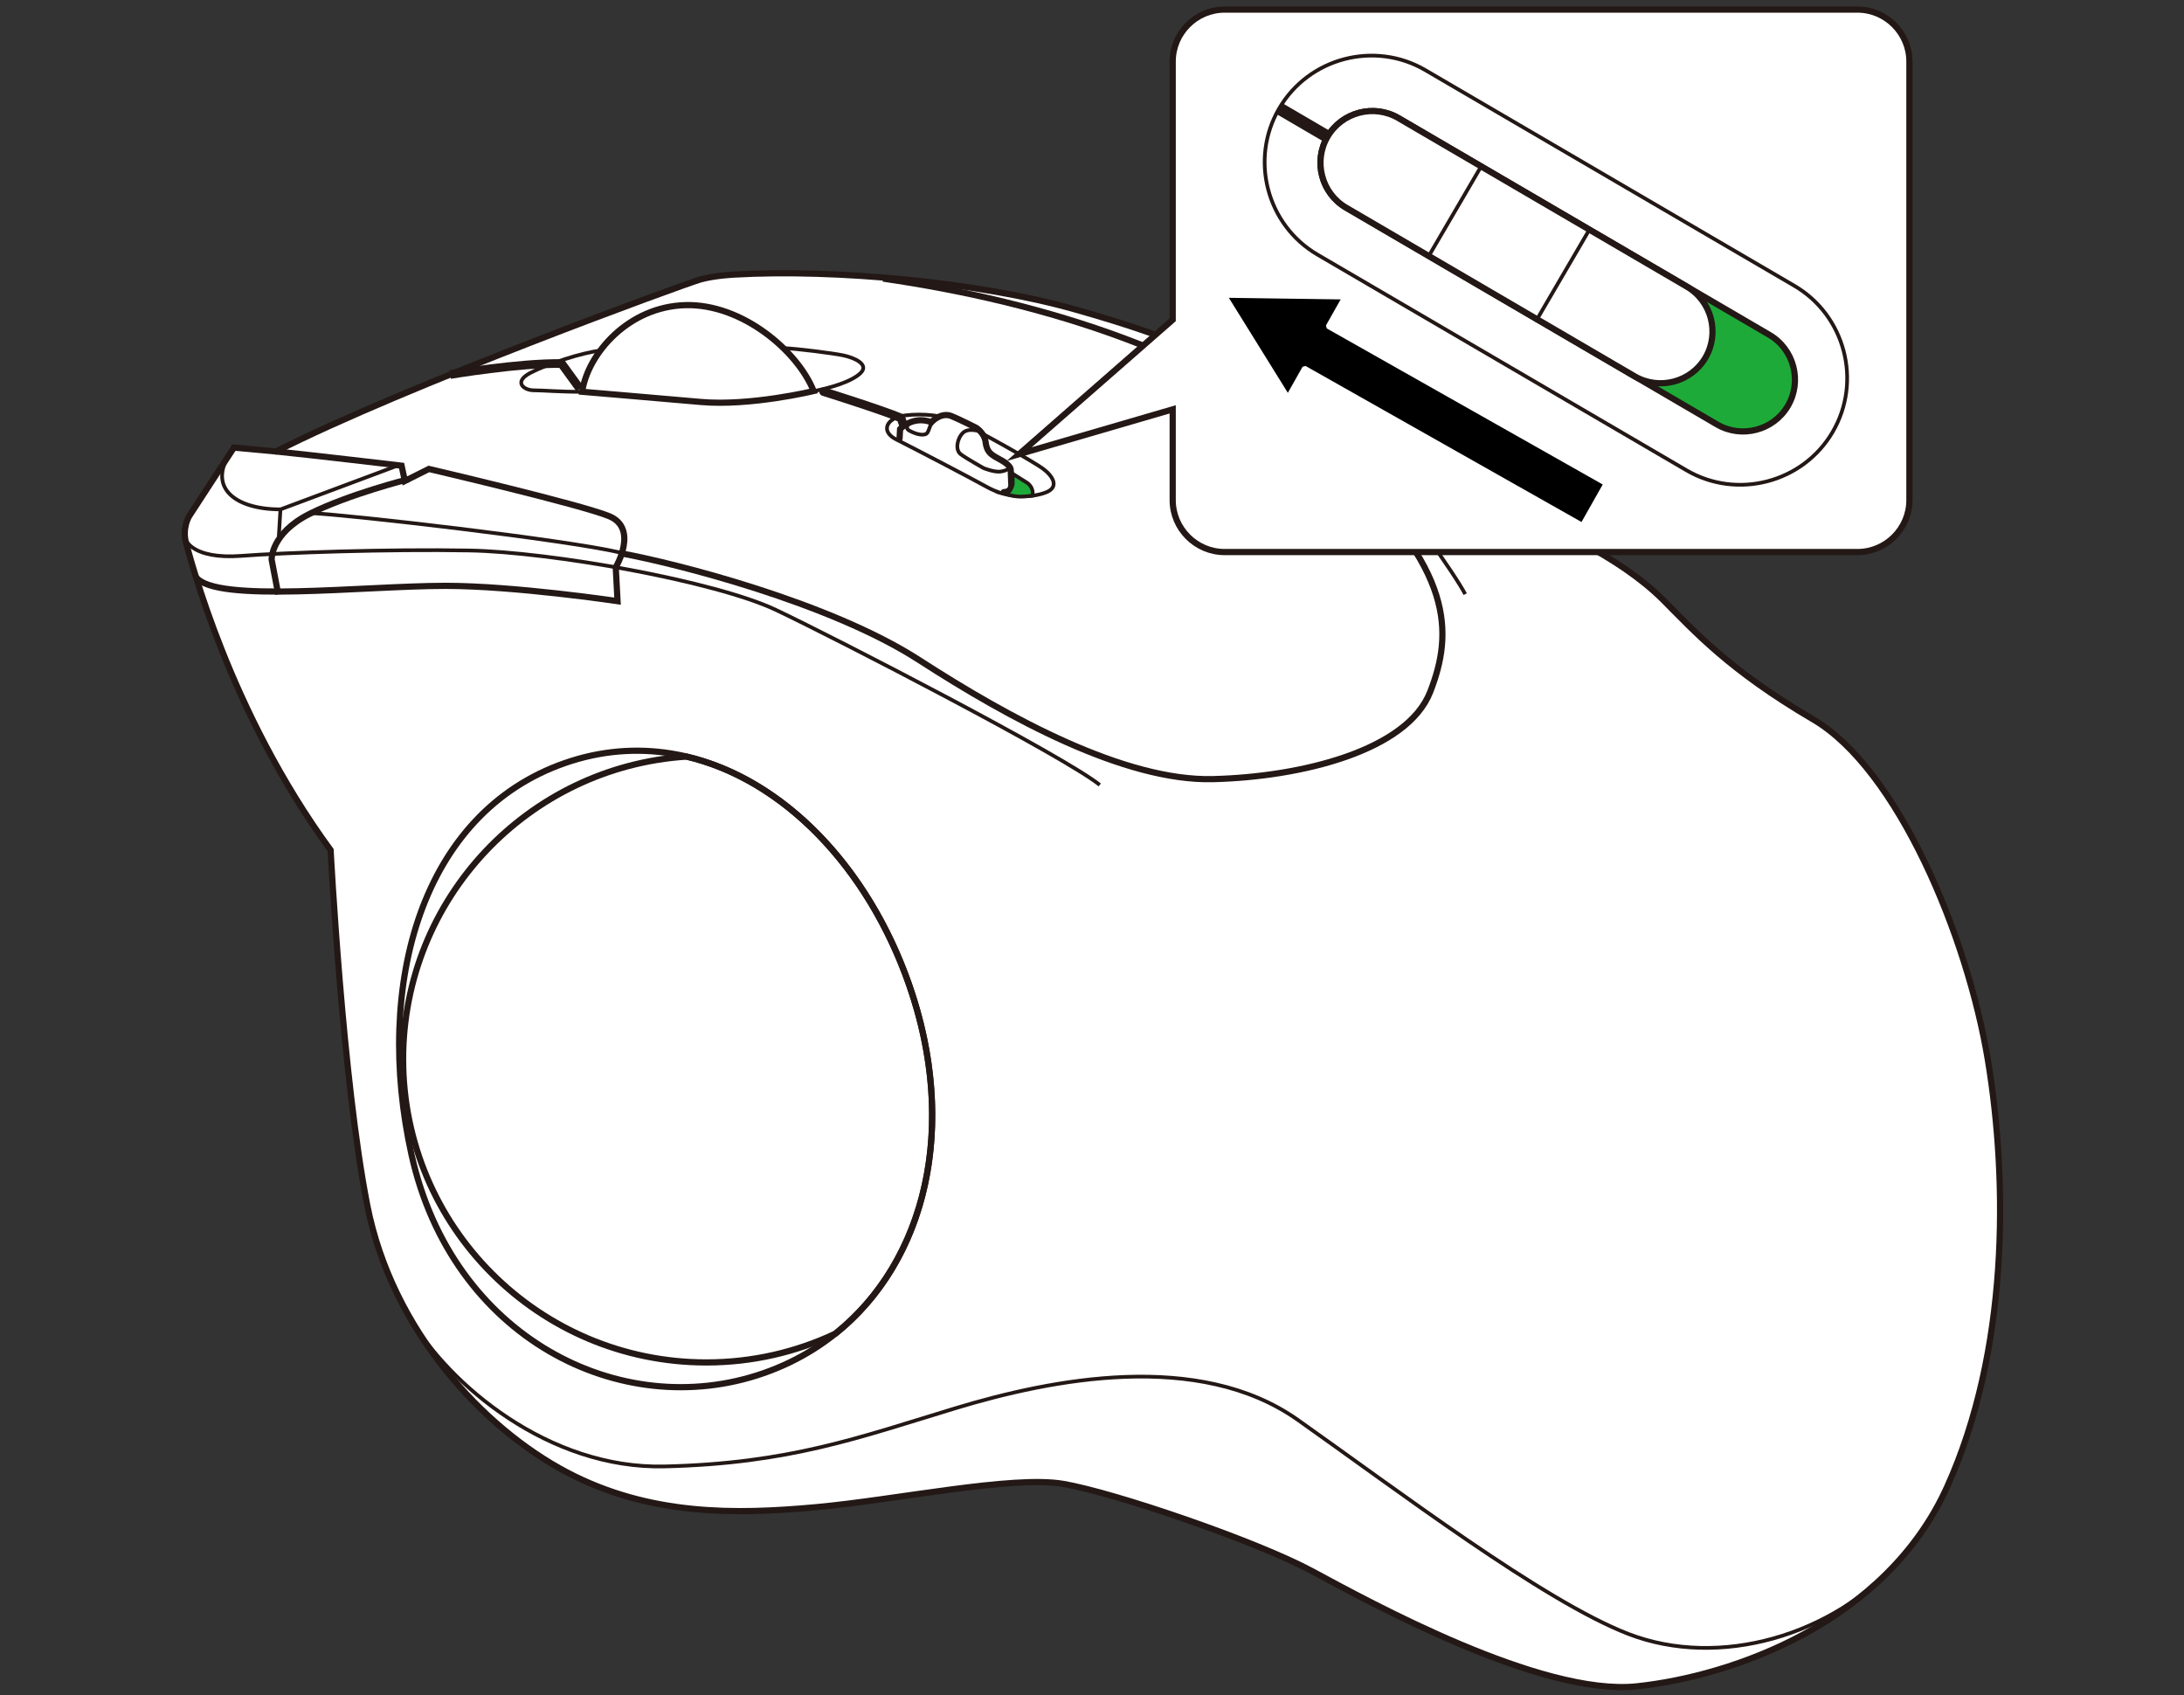
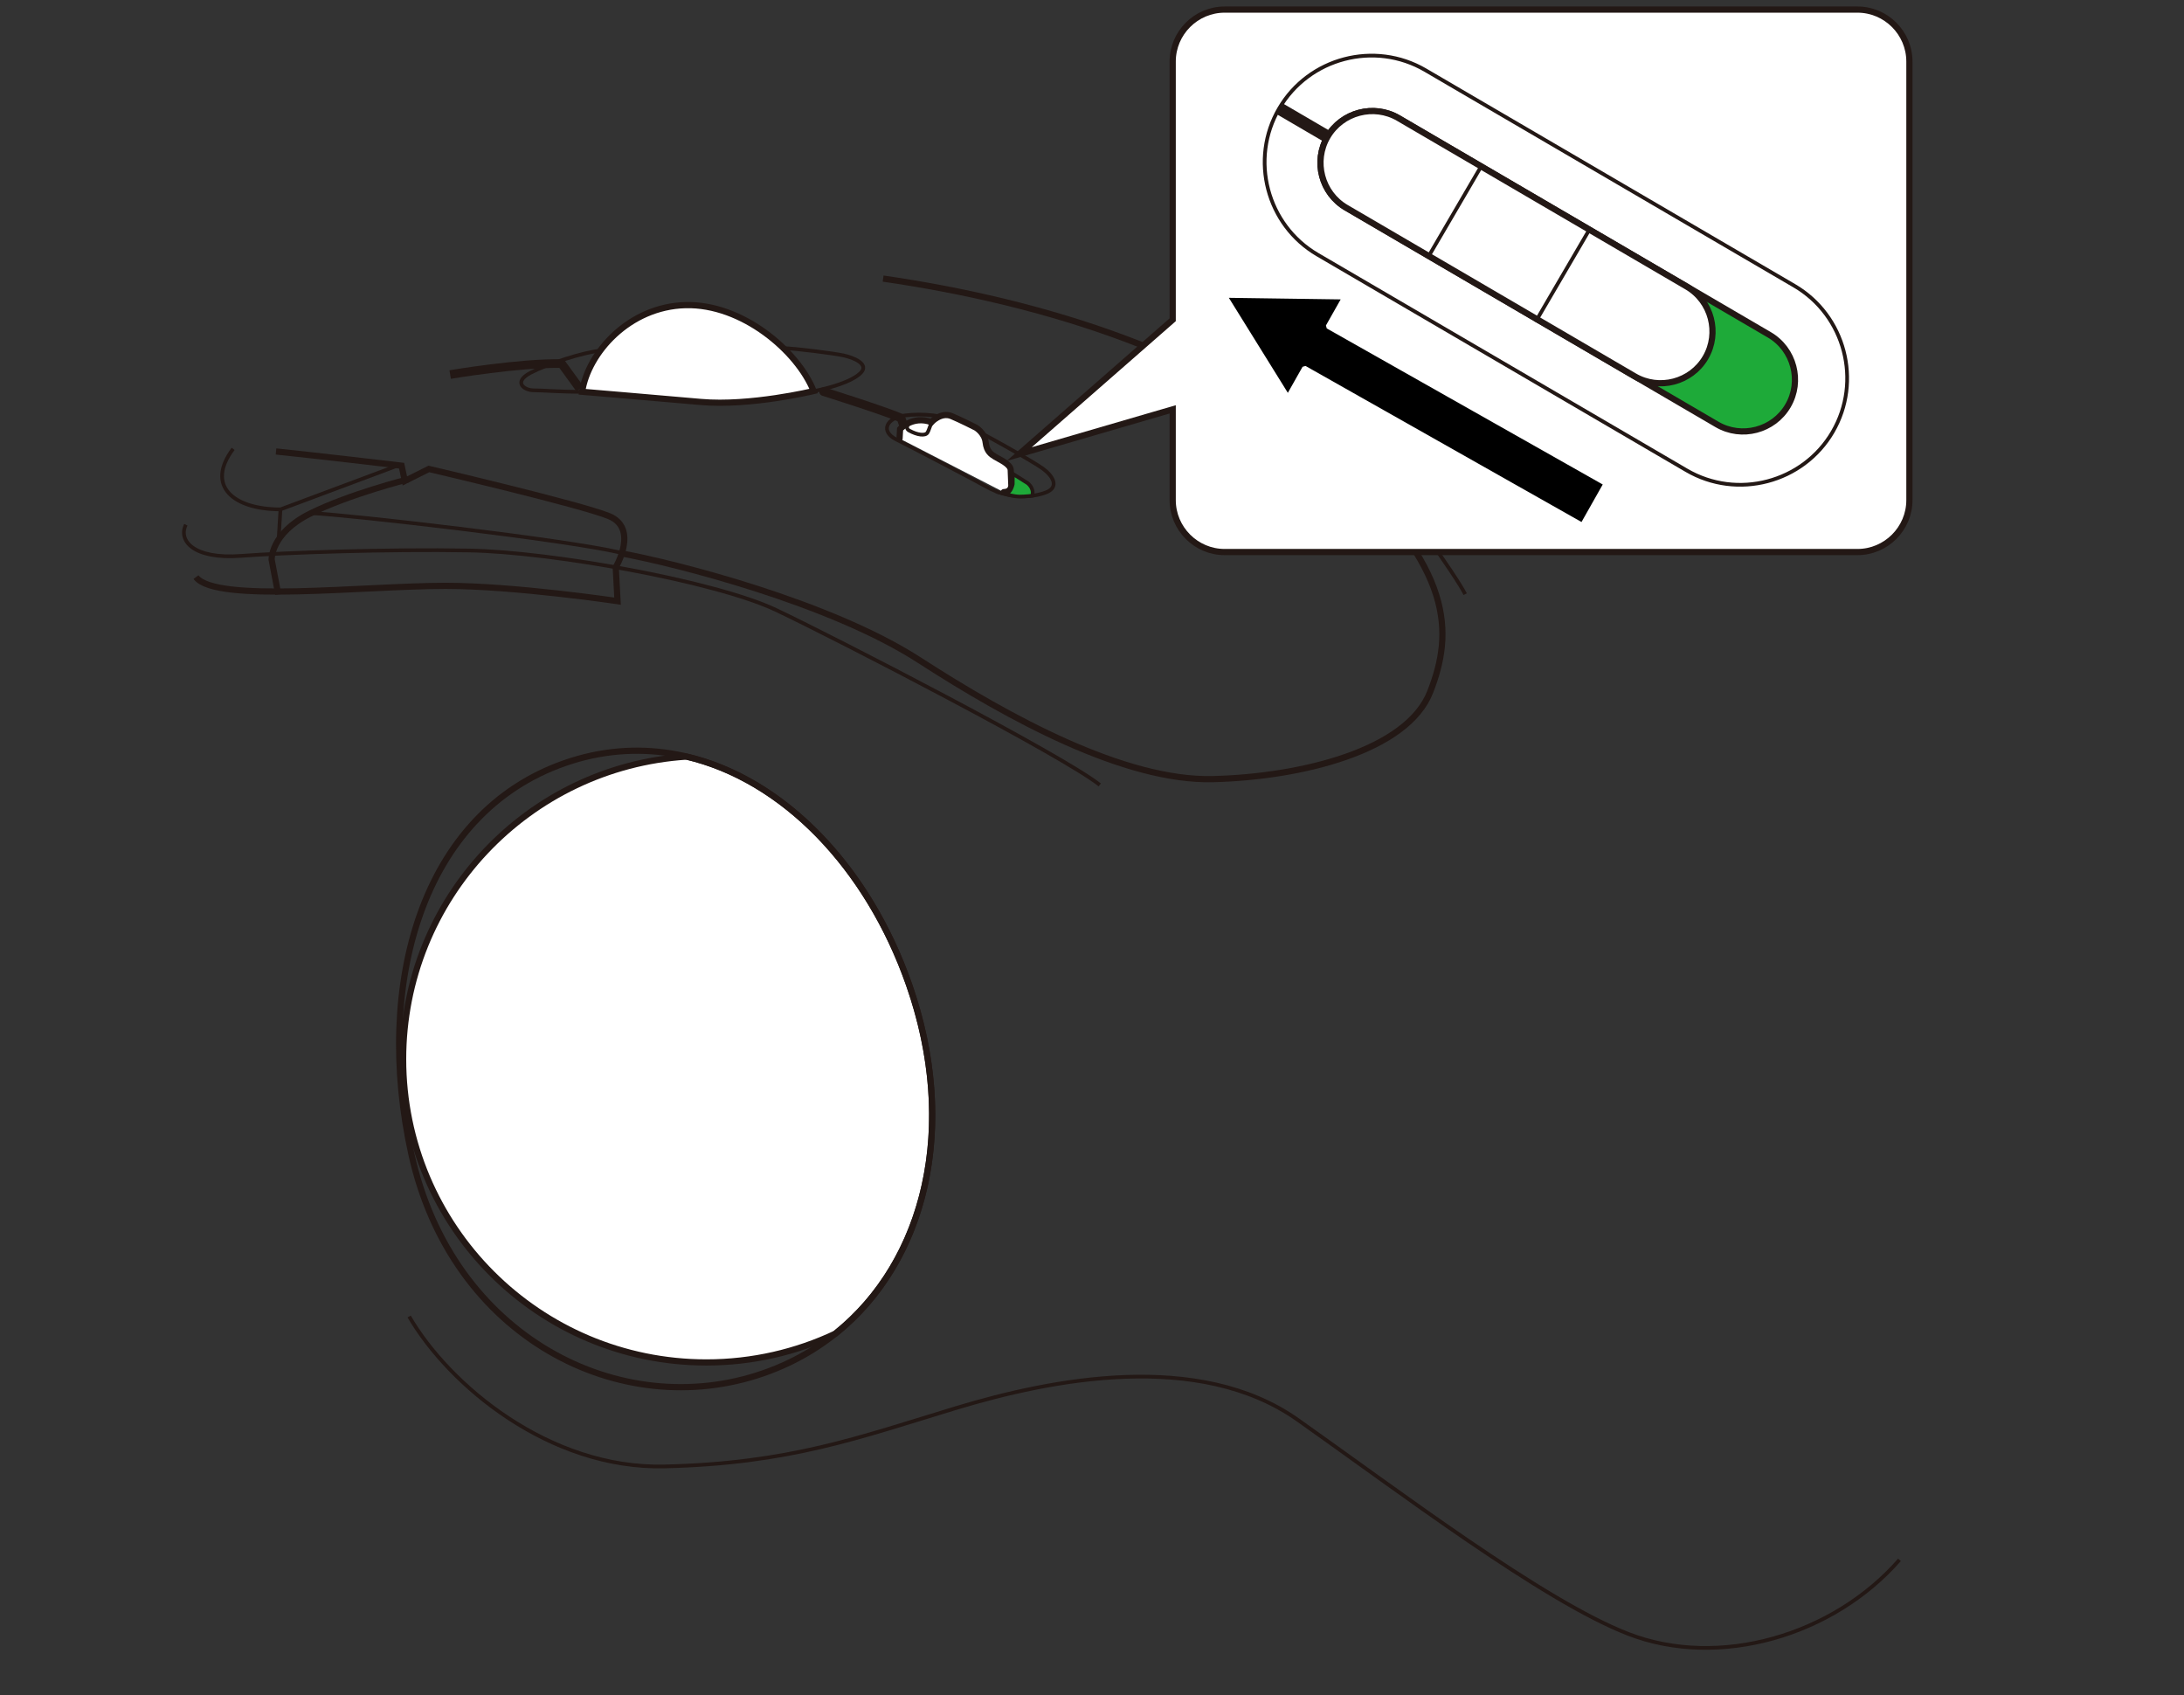
<svg xmlns="http://www.w3.org/2000/svg" version="1.1" x="0px" y="0px" viewBox="0 0 250 194" enable-background="new 0 0 250 194" xml:space="preserve">
  <rect x="0" y="0" width="250" height="194" fill="#333333" stroke="none" />
  <g id="レイヤー_2">
</g>
  <g id="レイヤー_1">
    <g>
      <g>
-         <path fill="#FFFFFF" stroke="#231815" stroke-width="0.709" stroke-miterlimit="10" d="M190.386,68.673     c3.584,3.584,7.5,8,17.167,13.667c9.667,5.667,17.667,24.833,20,39c2.333,14.167,2.333,33.333-4.667,48.833     s-24.5,21.667-35.5,22.833c-11,1.167-30.667-9.667-37.167-13.167s-22.667-9-28.5-10c-5.833-1-19.167,1.833-28.333,2.667     c-9.167,0.833-19,1-28.5-4s-20-16.167-22.833-30.5c-2.833-14.333-4.208-40.708-4.208-40.708     C26.219,81.423,21.812,63.921,21.313,62.199s0.317-3.081,0.317-3.081c1.042-1.631,5.151-7.89,5.151-7.89l4.813,0.446     c14.75-7.5,46.912-19.226,48.589-19.691s3.911-0.559,3.911-0.559c11.455-0.652,28.013,0.859,39.095,4.025     c11.082,3.166,22.354,7.051,33.604,17.801C156.793,53.249,180.386,58.673,190.386,68.673z" />
        <path fill="none" stroke="#231815" stroke-width="0.709" stroke-miterlimit="10" d="M31.594,51.673     c3.75,0.375,14.375,1.625,14.375,1.625l0.375,1.75l2.75-1.375c0,0,17.299,4.044,20.615,5.397     c3.431,1.401,0.775,5.856,0.775,5.856l0.205,3.878c0,0-11.787-1.751-19.678-1.751c-9.384,0-26.333,2.001-28.578-1" />
        <path fill="none" stroke="#231815" stroke-width="0.709" stroke-miterlimit="10" d="M31.851,68.024l-0.757-3.975     c0,0-0.125-3,4.375-5.25s11.275-3.95,11.275-3.95" />
        <path fill="none" stroke="#231815" stroke-width="0.709" stroke-miterlimit="10" d="M71.174,63.347     c6.049,1.112,23.795,5.577,34.045,12.202s23.5,13.875,33.625,13.625s22.25-3.25,24.875-10s2.75-14-10.625-26.25     s-33.854-18.412-52.003-21.038" />
        <path fill="none" stroke="#231815" stroke-width="0.992" stroke-miterlimit="10" d="M51.53,42.868c0,0,7.918-1.34,12.752-1.257     l2.104,2.896" />
        <path fill="none" stroke="#231815" stroke-width="0.992" stroke-linecap="round" stroke-miterlimit="10" d="M94.279,44.823     c0,0,6.69,2.1,8.857,3.017l0.75,2.167" />
        <path fill="#FFFFFF" stroke="#231815" stroke-width="0.709" stroke-miterlimit="10" d="M104.052,112.673     C99.345,99.222,89.671,89.2,78.581,86.595c-18.109,1.173-32.436,16.224-32.436,34.63c0,19.171,15.541,34.712,34.712,34.712     c5.287,0,10.296-1.187,14.781-3.302C105.999,144.345,109.734,128.905,104.052,112.673z" />
        <path fill="none" stroke="#231815" stroke-width="0.709" stroke-miterlimit="10" d="M104.052,112.673     c7,20-0.294,38.8-16.667,44.5s-35.653-4.138-40.278-25.013c-4.33-19.543,1.18-39.124,17.553-44.824     C81.033,81.637,97.44,93.78,104.052,112.673z" />
        <path fill="none" stroke="#231815" stroke-width="0.425" stroke-miterlimit="10" d="M21.275,60.057     c-0.889,1.783,0.814,3.985,6.347,3.565c4.865-0.369,16.764-0.783,26.098-0.616s28.167,3.5,35.167,6.833     c7,3.333,32.833,16.667,37,20" />
        <path fill="none" stroke="#231815" stroke-width="0.425" stroke-miterlimit="10" d="M156.793,53.249     c3.426,3.424,9.926,12.757,10.926,14.757" />
        <path fill="none" stroke="#231815" stroke-width="0.425" stroke-miterlimit="10" d="M70.969,63.236     c-6.303-1.471-30.802-4.288-35.359-4.507" />
        <polyline fill="none" stroke="#231815" stroke-width="0.425" stroke-miterlimit="10" points="31.895,61.754 32.103,58.3      45.603,53.255    " />
        <path fill="none" stroke="#231815" stroke-width="0.425" stroke-miterlimit="10" d="M32.103,58.3     c-5.322,0-8.624-2.642-5.419-6.926" />
        <path fill="none" stroke="#231815" stroke-width="0.425" stroke-miterlimit="10" d="M66.636,44.84     c-2.417,0.021-4.417-0.167-5.542-0.167s-2.369-0.954-0.375-2c1.994-1.046,5.979-2.33,7.99-2.54" />
        <path fill="none" stroke="#231815" stroke-width="0.425" stroke-miterlimit="10" d="M92.75,44.845     c2.281-0.421,4.781-1.171,5.781-2.171s-0.812-1.75-2-2c-1.187-0.25-5.408-0.784-6.86-0.829" />
        <path fill="none" stroke="#231815" stroke-width="0.425" stroke-miterlimit="10" d="M103.594,47.548     c-2.106,0.263-2.875,1.812-1,2.75s8.664,4.479,10.375,5.438c2.417,1.354,5.125,1.25,6.75,0.625s0.75-1.938-0.375-2.75     s-7-4.125-9.125-5.125S105.594,47.298,103.594,47.548z" />
        <path fill="none" stroke="#231815" stroke-width="0.425" stroke-miterlimit="10" d="M46.835,150.678     c4.551,7.829,16.016,17.469,29.217,17.162c14.333-0.333,22.333-3.333,33.333-6.667s27.833-6.667,39.167,1.333     c11.333,8,28.072,20.721,37.833,24.5c10.449,4.045,23.5,0.167,31.047-8.477" />
        <g>
          <path fill="#FFFFFF" stroke="#231815" stroke-width="0.709" stroke-linecap="round" stroke-miterlimit="10" d="M102.972,50.19      l0.06-1.079c0,0,1.417-1.583,3.583-0.792c0,0,1.086-1.193,2.302-0.697c0.947,0.386,2.798,1.326,2.798,1.326      s0.983,0.579,1.108,1.663c0.125,1.083,0.625,1.375,1.083,1.667c0.458,0.292,1.792,0.833,1.792,1.542l0.061,1.567      c0,0,0.153,0.906-0.856,0.938" />
          <path fill="none" stroke="#231815" stroke-width="0.425" stroke-miterlimit="10" d="M104.125,48.369      c0,0-0.627,0.589-0.051,0.909c0.938,0.521,1.833,0.625,2.083,0.25s0.337-1.194,0.822-1.46" />
-           <path fill="none" stroke="#231815" stroke-width="0.425" stroke-miterlimit="10" d="M112.249,49.402c0,0-1.342-0.5-2.009,0.125      c-0.667,0.625-0.935,1.956-0.271,2.458c0.622,0.471,2.591,1.574,2.604,1.583c0,0,1.062,0.438,1.792,0.417      c0.541-0.015,1.505-0.351,1.083-0.704" />
        </g>
        <path fill="#1EAA39" stroke="#231815" stroke-width="0.425" stroke-miterlimit="10" d="M118.151,56.739     c0.279-0.865-0.529-1.448-0.529-1.448l-1.688-1.062l-0.007,1.178c0,0-0.199,1.069-0.902,1.141c0,0,1.066,0.29,1.699,0.29     S118.151,56.739,118.151,56.739z" />
        <path fill="#FFFFFF" stroke="#231815" stroke-width="0.709" stroke-miterlimit="10" d="M66.636,44.84     c0.667-4.417,5.333-9.75,11.833-9.917c6.5-0.167,12.833,5.25,14.667,9.833c0,0-7.25,1.75-12.917,1.25     C74.553,45.507,66.636,44.84,66.636,44.84z" />
      </g>
      <g>
        <path fill="#FFFFFF" stroke="#231815" stroke-width="0.709" stroke-miterlimit="10" d="M212.623,1.097h-72.441     c-3.27,0-5.945,2.675-5.945,5.945v29.556l-17.576,15.378l17.576-5.124v10.387c0,3.27,2.675,5.945,5.945,5.945h72.441     c3.27,0,5.945-2.675,5.945-5.945V7.042C218.567,3.772,215.892,1.097,212.623,1.097z" />
        <g>
          <path fill="none" stroke="#231815" stroke-width="0.425" stroke-miterlimit="10" d="M193.052,53.827l-42.24-24.683      c-5.808-3.394-7.783-10.923-4.389-16.731l0,0c3.394-5.808,10.923-7.783,16.731-4.389l42.24,24.683      c5.808,3.394,7.783,10.923,4.389,16.731l0,0C206.389,55.245,198.86,57.22,193.052,53.827z" />
          <path fill="#1EAA39" stroke="#231815" stroke-width="0.709" stroke-miterlimit="10" d="M196.542,48.577L154.09,23.769      c-2.819-1.648-3.778-5.302-2.131-8.122l0,0c1.648-2.819,5.302-3.778,8.122-2.131l42.453,24.807      c2.819,1.648,3.778,5.302,2.131,8.122v0C203.017,49.265,199.362,50.224,196.542,48.577z" />
          <g>
            <path fill="#FFFFFF" stroke="#231815" stroke-width="0.709" stroke-miterlimit="10" d="M187.103,43.061L154.09,23.769       c-2.819-1.648-3.778-5.302-2.131-8.122l0,0c1.648-2.819,5.302-3.778,8.122-2.131l33.013,19.291       c2.819,1.648,3.778,5.302,2.131,8.122v0C193.577,43.749,189.922,44.708,187.103,43.061z" />
            <line fill="none" stroke="#231815" stroke-width="0.425" stroke-miterlimit="10" x1="181.934" y1="26.287" x2="175.77" y2="36.837" />
            <line fill="none" stroke="#231815" stroke-width="0.425" stroke-miterlimit="10" x1="169.44" y1="19.226" x2="163.553" y2="29.299" />
          </g>
          <line fill="none" stroke="#231815" stroke-width="1.417" stroke-miterlimit="10" x1="151.959" y1="15.647" x2="146.423" y2="12.412" />
        </g>
        <g>
          <polygon stroke="#FFFFFF" stroke-width="0.5" stroke-miterlimit="1" points="151.996,37.372 153.89,34.024 140.212,33.83       147.428,45.451 149.321,42.102 181.129,60.086 183.803,55.356     " />
        </g>
      </g>
    </g>
    <g>
	</g>
    <g>
	</g>
    <g>
	</g>
    <g>
	</g>
    <g>
	</g>
    <g>
	</g>
  </g>
</svg>